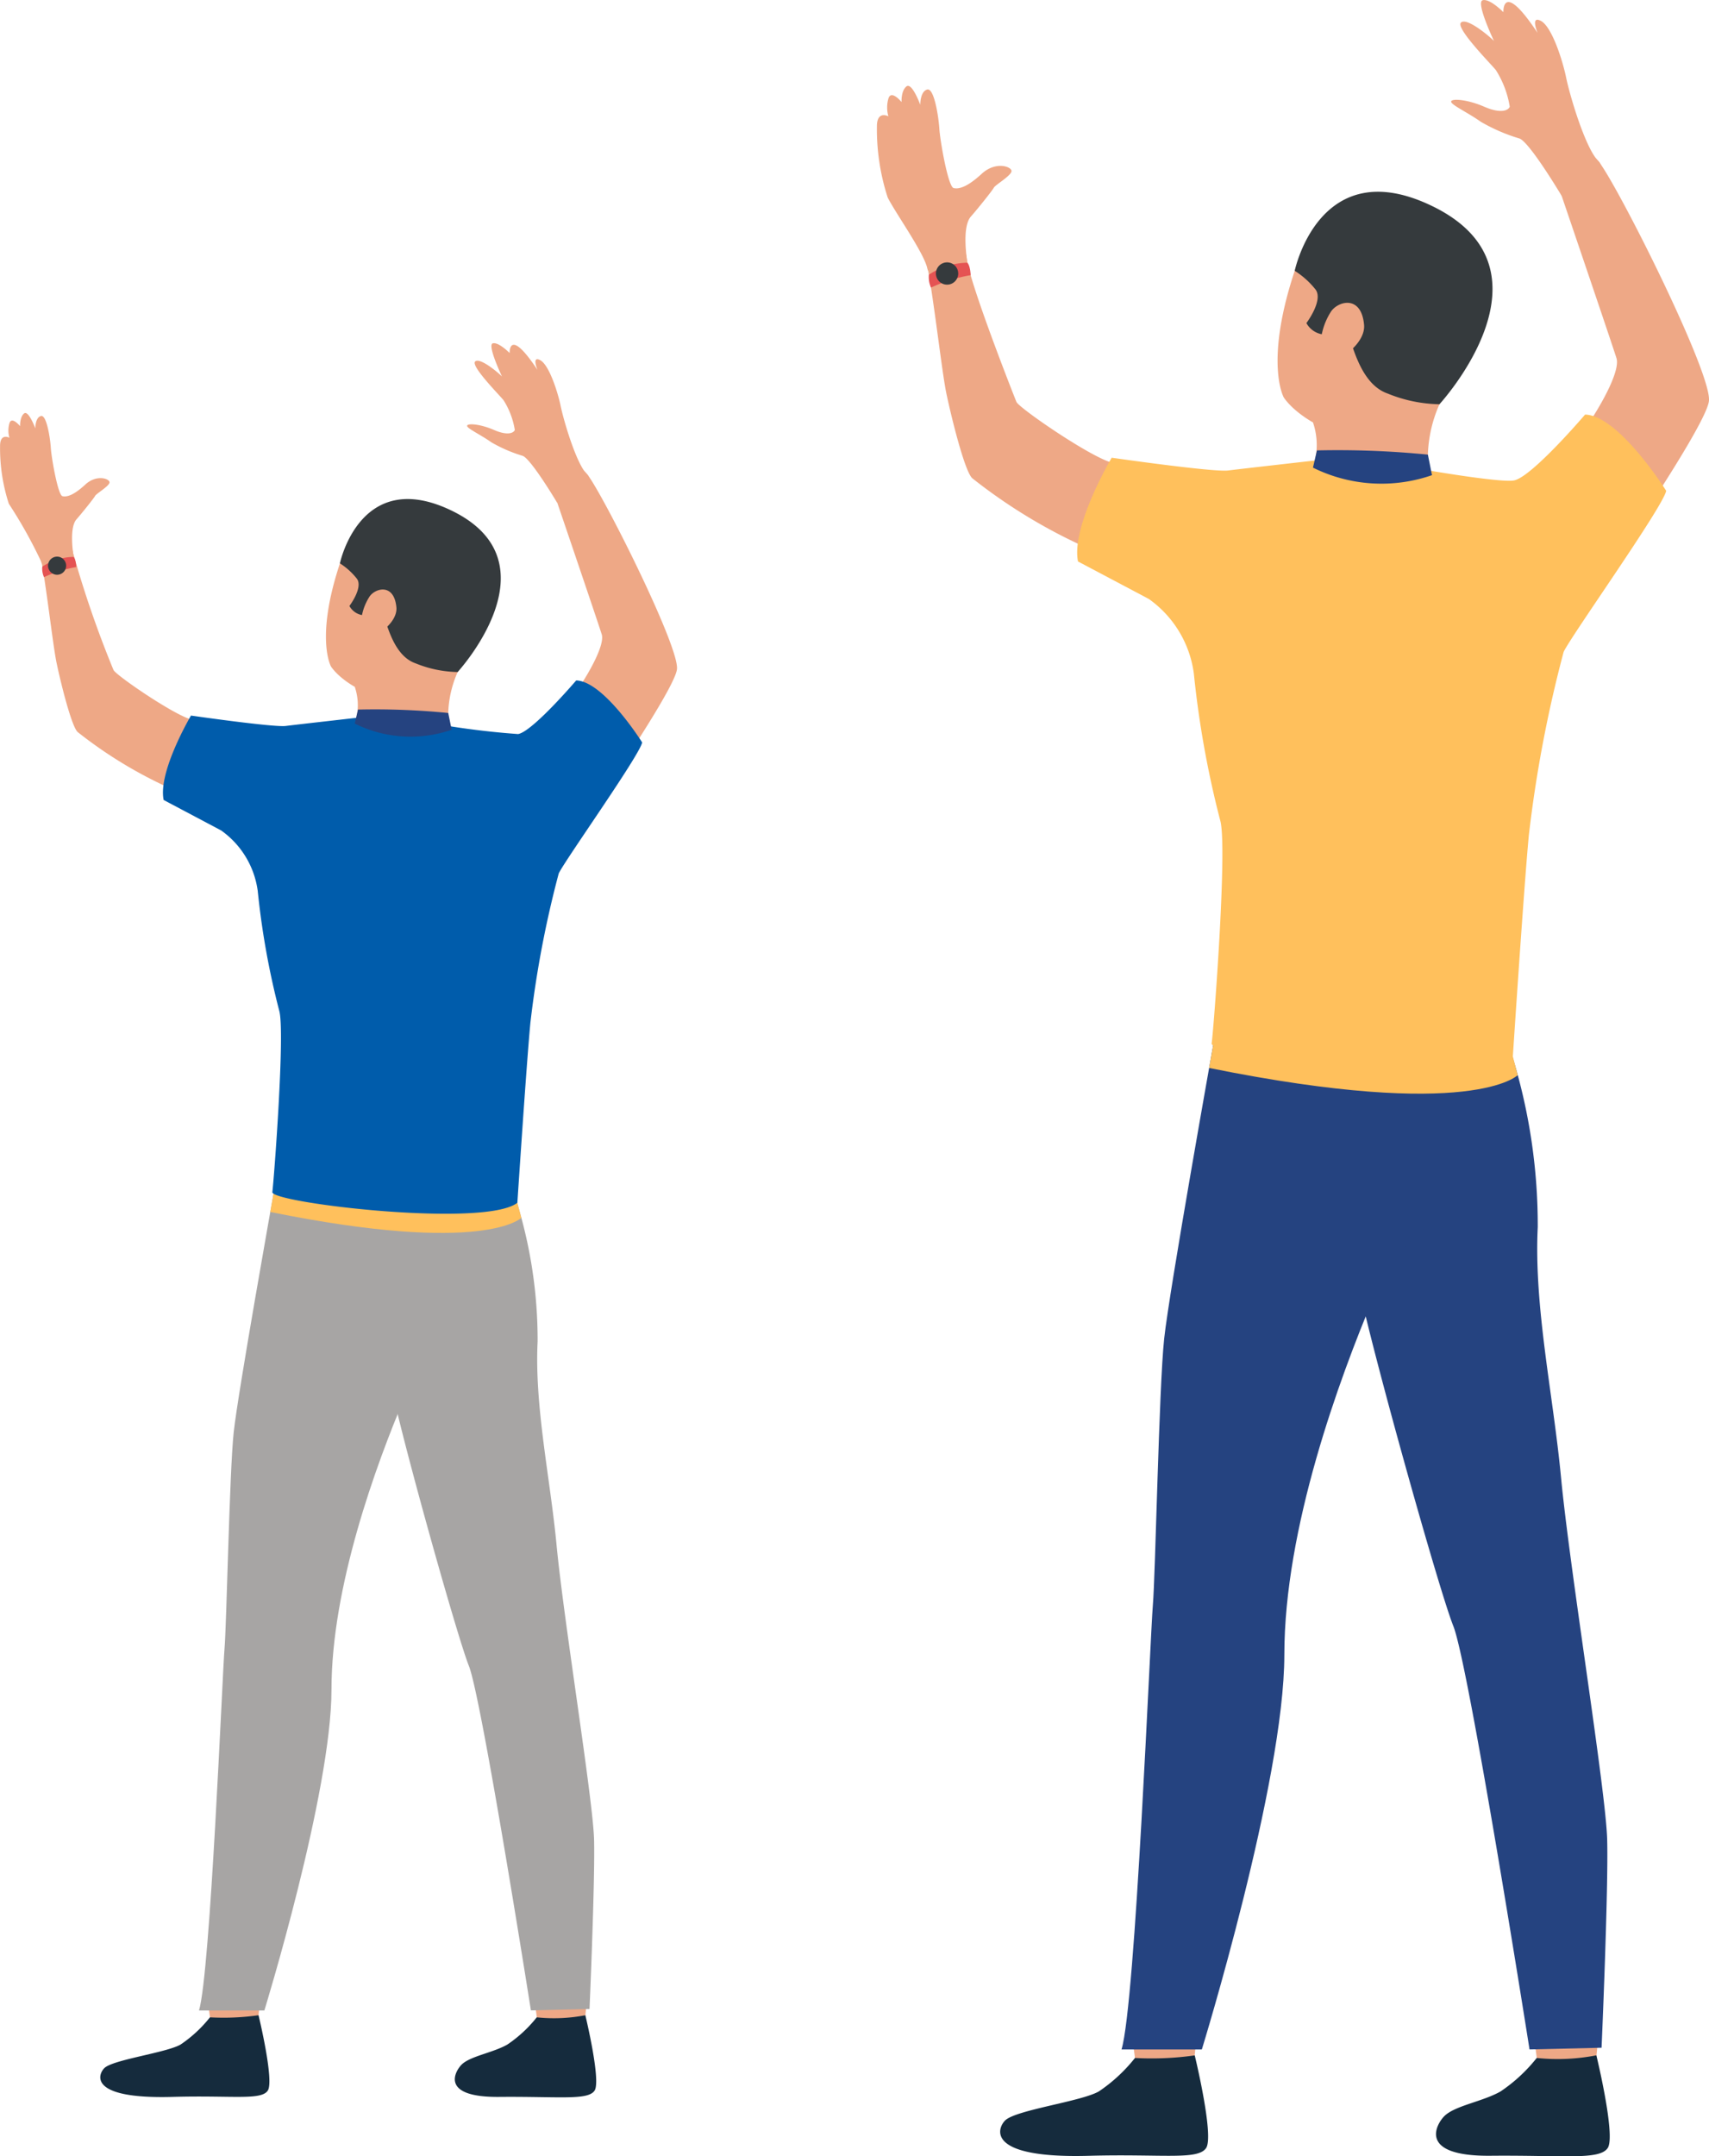
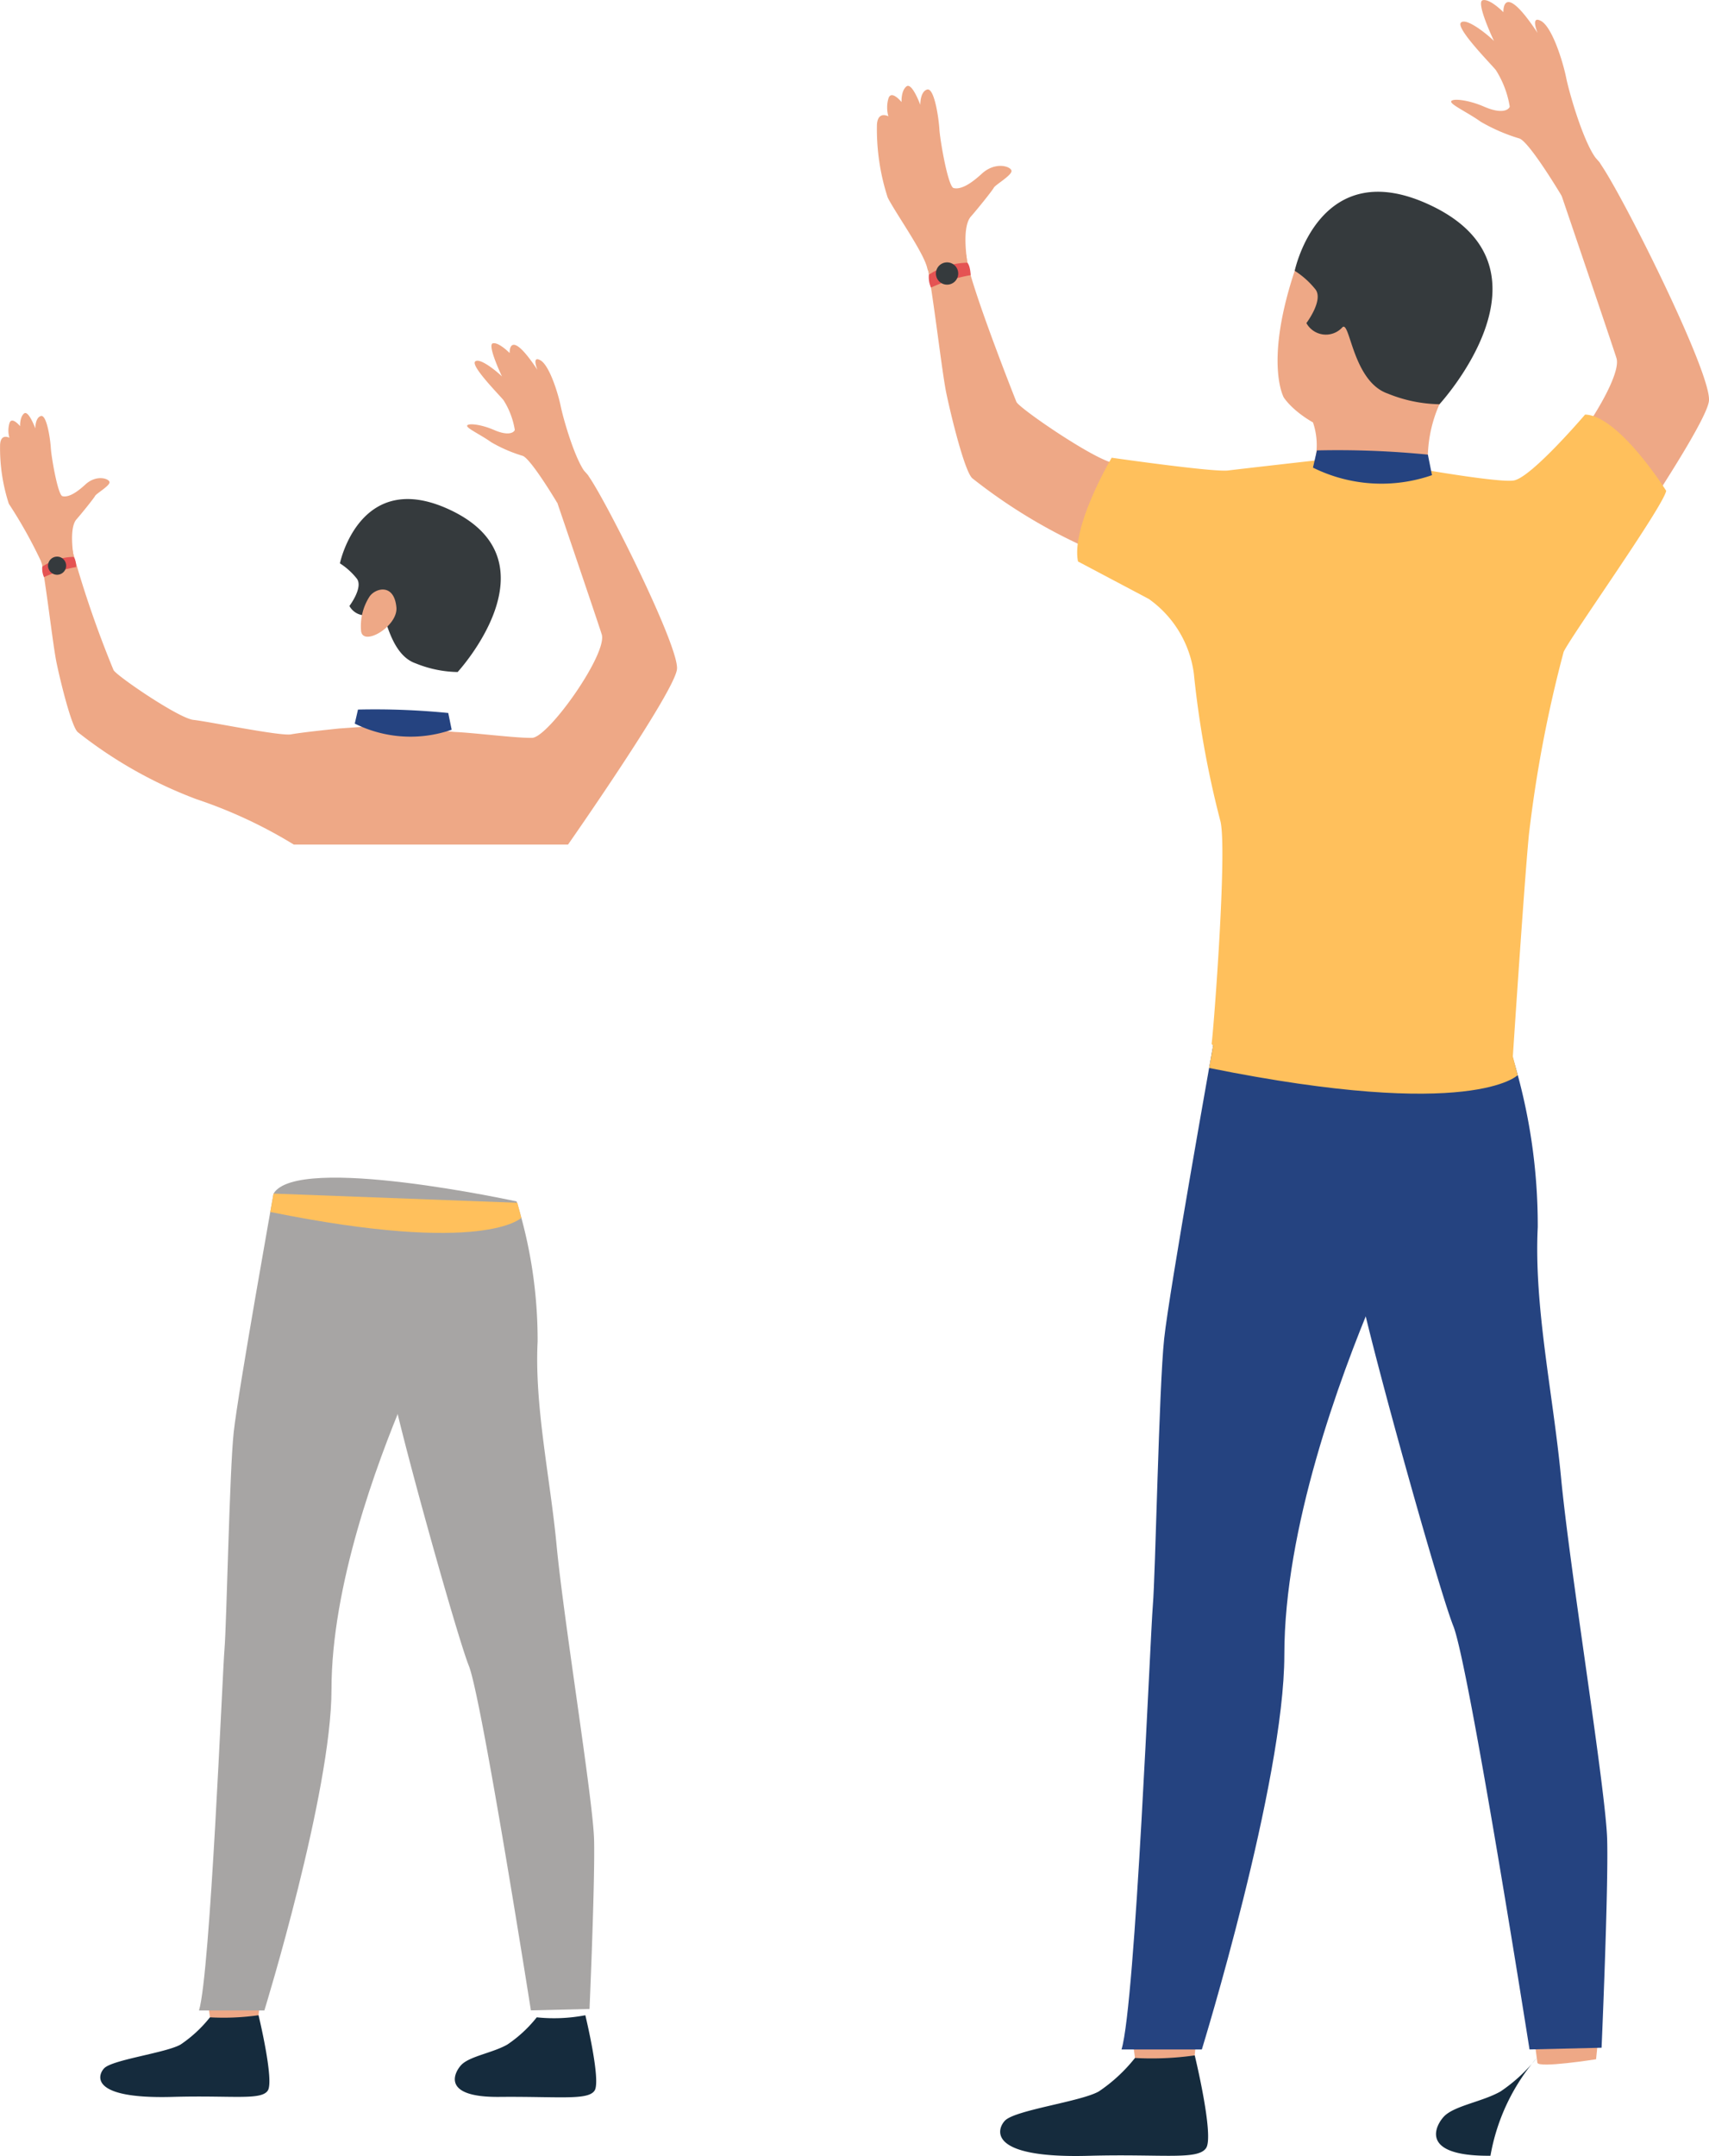
<svg xmlns="http://www.w3.org/2000/svg" width="99.993" height="126.125" viewBox="0 0 99.993 126.125">
  <defs>
    <style>.a{fill:#eea886;}.b{fill:#152b3d;}.c{fill:#254380;}.d{fill:#ffc05c;}.e{fill:#353a3d;}.f{fill:#e55353;}.g{fill:#a7a5a4;}.h{fill:#005cab;}</style>
  </defs>
  <g transform="translate(51.307)">
    <g transform="translate(23.444 11.683)">
      <g transform="translate(0 0)">
        <path class="a" d="M1570.921,892.295s-1.175-2.056.688-7.566a5.553,5.553,0,0,1,10.022-1.432c1.983,3.414,1.313,5.535-1.606,9.39S1572.133,894.057,1570.921,892.295Z" transform="translate(-1570.556 -880.724)" />
      </g>
    </g>
    <g transform="translate(38.298 117.765)">
      <g transform="translate(0)">
        <path class="a" d="M1527.334,1565.3s.309,2.263.347,2.6,3.434-.2,3.434-.2l.275-2.694S1527.758,1564.986,1527.334,1565.3Z" transform="translate(-1527.334 -1565.013)" />
      </g>
    </g>
    <g transform="translate(32.717 120.219)">
      <g transform="translate(0 0)">
-         <path class="b" d="M1529.8,1581a9.362,9.362,0,0,1-2.116,1.958c-1.04.594-2.675.83-3.291,1.445-.444.444-1.617,2.356,2.7,2.317s6.4.27,6.867-.463-.67-5.411-.67-5.411A11.9,11.9,0,0,1,1529.8,1581Z" transform="translate(-1523.911 -1580.842)" />
+         <path class="b" d="M1529.8,1581a9.362,9.362,0,0,1-2.116,1.958c-1.04.594-2.675.83-3.291,1.445-.444.444-1.617,2.356,2.7,2.317A11.9,11.9,0,0,1,1529.8,1581Z" transform="translate(-1523.911 -1580.842)" />
      </g>
    </g>
    <g transform="translate(14.789 117.765)">
      <g transform="translate(0)">
        <path class="a" d="M1678.976,1565.3s.309,2.263.347,2.6,3.434-.2,3.434-.2l.275-2.694S1679.4,1564.986,1678.976,1565.3Z" transform="translate(-1678.976 -1565.013)" />
      </g>
    </g>
    <g transform="translate(7.213 120.219)">
      <g transform="translate(0 0)">
        <path class="b" d="M1683.44,1581a9.365,9.365,0,0,1-2.116,1.958c-1.041.594-4.869,1.082-5.484,1.7-.444.444-1.183,2.232,4.9,2.065,4.32-.119,6.4.27,6.867-.463s-.67-5.411-.67-5.411A17.927,17.927,0,0,1,1683.44,1581Z" transform="translate(-1675.553 -1580.842)" />
      </g>
    </g>
    <g transform="translate(28.104 61.71)">
      <g transform="translate(0 0)">
        <path class="c" d="M1533.925,1203.424a33.58,33.58,0,0,1,1.511,10.072c-.229,4.662.9,9.763,1.362,14.633.515,5.429,2.621,18.282,2.7,21.186s-.327,12.177-.327,12.177l-4.216.1s-3.541-22.47-4.458-24.763-5.465-18.638-5.618-20.472S1533.925,1203.424,1533.925,1203.424Z" transform="translate(-1524.874 -1203.424)" />
      </g>
    </g>
    <g transform="translate(14.311 59.999)">
      <g transform="translate(0 0)">
        <path class="c" d="M1566.232,1193.534s-2.559,14.3-2.865,17.157-.509,13.808-.662,15.591-1.019,23.336-1.834,25.986h4.7s4.827-15.668,4.827-23.081,3.2-16.116,5.26-21.007,6.787-5.007,8.055-14.082C1583.714,1194.1,1567.949,1190.656,1566.232,1193.534Z" transform="translate(-1560.87 -1192.386)" />
      </g>
    </g>
    <g transform="translate(25.487 23.021)">
      <path class="a" d="M1587.763,955.547a4.087,4.087,0,0,1,0,2.645c-.53,1.1,6.776.441,6.776.441a7.857,7.857,0,0,1,.624-4.149C1596.117,952.611,1587.763,955.547,1587.763,955.547Z" transform="translate(-1587.735 -953.859)" />
    </g>
    <g transform="translate(19.438 61.146)">
      <g transform="translate(0 0)">
        <path class="d" d="M1576.74,1201.532s-2.627,2.7-18.055-.42l.235-1.322,17.539.66Z" transform="translate(-1558.685 -1199.79)" />
      </g>
    </g>
    <g transform="translate(2.9 8.923)">
      <g transform="translate(0 0)">
        <path class="a" d="M1507.994,881.708s-2.7.275-3.469.422-5.96-.928-7.025-1.038-5.6-3.22-5.751-3.588-2.762-6.989-2.909-8.42-2.547-.693-2.341.294c.385,1.845.88,6.326,1.15,7.624.293,1.4,1.077,4.578,1.518,4.969a31.649,31.649,0,0,0,8.53,4.822,34.047,34.047,0,0,1,7.014,3.267h19.722s7.671-10.965,7.836-12.617-5.358-12.633-6.459-14.009-2.694.449-2.694.449,3.3,9.683,3.741,11.06-3.839,7.426-5.013,7.444-4.192-.367-5.531-.422a9.38,9.38,0,0,1-2.754-.642Z" transform="translate(-1486.486 -862.92)" />
      </g>
    </g>
    <g transform="translate(11.724 24.25)">
      <g transform="translate(0 0)">
        <path class="d" d="M1506.785,972.573a6.369,6.369,0,0,1,2.635,4.359,57.128,57.128,0,0,0,1.542,8.591c.441,1.487-.385,12.28-.5,13.051s15.261,2.6,17.622.771c0,0,.661-10.077.936-12.941a75.192,75.192,0,0,1,2.038-10.738c.44-.936,5.782-8.429,6-9.417,0,0-2.764-4.406-4.746-4.461,0,0-3.148,3.69-4.175,3.855s-7.319-.988-7.32-1-.687.935-4.338-.166c0,0-4.348.491-5.055.581-.857.109-6.811-.747-6.811-.747s-2.388,4.033-1.97,6.07Z" transform="translate(-1502.6 -961.788)" />
      </g>
    </g>
    <g transform="translate(0 5.021)">
      <g transform="translate(0 0)">
        <path class="a" d="M1755.129,848.676s-.539-2.552.11-3.285c.369-.417,1.258-1.521,1.339-1.684s1.035-.71,1.035-.974-.933-.588-1.745.162-1.319.913-1.643.832-.791-2.779-.832-3.449-.3-2.434-.717-2.312-.4.893-.4.893-.487-1.339-.812-1.075-.284.913-.284.913-.609-.751-.771-.2a1.893,1.893,0,0,0,0,1.035s-.629-.345-.67.507a12.957,12.957,0,0,0,.629,4.24c.446.893,2.117,3.227,2.316,4.139S1755.129,848.676,1755.129,848.676Z" transform="translate(-1749.737 -837.749)" />
      </g>
    </g>
    <g transform="translate(33.594 0)">
      <path class="a" d="M1533.8,816.827s-1.835-3.084-2.459-3.36a10.506,10.506,0,0,1-2.276-.982c-.771-.551-1.79-1.01-1.735-1.193s.964-.11,1.937.312,1.4.218,1.491,0a5.691,5.691,0,0,0-.812-2.143c-.294-.367-2.386-2.472-2.038-2.784s1.707.844,1.928,1.083c0,0-1.083-2.276-.661-2.386s1.211.7,1.211.7-.092-1.946,2,1.212c0,0-.44-1.046.2-.7s1.267,2.313,1.468,3.3,1.118,4.149,1.9,4.911S1533.8,816.827,1533.8,816.827Z" transform="translate(-1527.324 -805.361)" />
    </g>
    <g transform="translate(24.447 11.215)">
      <g transform="translate(0)">
        <path class="e" d="M1576.669,890.133a8.339,8.339,0,0,1-3.023-.624c-2.056-.71-2.209-4.3-2.654-3.879a1.3,1.3,0,0,1-2.107-.245s1-1.322.539-1.958a4.929,4.929,0,0,0-1.222-1.1s1.446-6.97,8.027-3.794C1583.938,882.251,1576.669,890.133,1576.669,890.133Z" transform="translate(-1568.202 -877.702)" />
      </g>
    </g>
    <g transform="translate(25.514 26.336)">
      <g transform="translate(0 0)">
        <path class="c" d="M1591.031,976.261l.232-1.007a53.432,53.432,0,0,1,6.492.247l.241,1.2A9.019,9.019,0,0,1,1591.031,976.261Z" transform="translate(-1591.031 -975.244)" />
      </g>
    </g>
    <g transform="translate(25.962 17.713)">
      <g transform="translate(0 0)">
-         <path class="a" d="M1617.2,920.167c.382-.634,1.792-1.062,1.958.734.129,1.392-2.521,2.913-2.545,1.615A3.916,3.916,0,0,1,1617.2,920.167Z" transform="translate(-1616.616 -919.619)" />
-       </g>
+         </g>
    </g>
    <g transform="translate(3.035 15.368)">
      <g transform="translate(0 0)">
        <path class="f" d="M1767.414,904.494a4.185,4.185,0,0,0-2.25.7,1.511,1.511,0,0,0,.123.754,9.358,9.358,0,0,1,2.321-.728S1767.59,904.671,1767.414,904.494Z" transform="translate(-1765.157 -904.494)" />
      </g>
    </g>
    <g transform="translate(3.454 15.347)">
      <g transform="translate(0)">
        <path class="e" d="M1769.9,904.759a.652.652,0,1,0,.854-.347A.652.652,0,0,0,1769.9,904.759Z" transform="translate(-1769.849 -904.361)" />
      </g>
    </g>
  </g>
  <g transform="translate(0 20.073)">
    <g transform="translate(19.072 9.505)">
      <g transform="translate(0 0)">
-         <path class="a" d="M1570.853,890.137s-.956-1.673.56-6.156a4.518,4.518,0,0,1,8.154-1.165c1.613,2.777,1.068,4.5-1.306,7.639S1571.839,891.57,1570.853,890.137Z" transform="translate(-1570.556 -880.724)" />
-       </g>
+         </g>
    </g>
    <g transform="translate(31.156 95.805)">
      <g transform="translate(0)">
-         <path class="a" d="M1527.334,1565.251s.251,1.841.282,2.117,2.793-.163,2.793-.163l.224-2.192A15.5,15.5,0,0,0,1527.334,1565.251Z" transform="translate(-1527.334 -1565.013)" />
-       </g>
+         </g>
    </g>
    <g transform="translate(26.616 97.802)">
      <g transform="translate(0 0)">
        <path class="b" d="M1528.7,1580.967a7.616,7.616,0,0,1-1.722,1.593c-.846.484-2.176.675-2.677,1.176-.361.361-1.316,1.917,2.2,1.885s5.21.22,5.587-.376-.545-4.4-.545-4.4A9.681,9.681,0,0,1,1528.7,1580.967Z" transform="translate(-1523.911 -1580.842)" />
      </g>
    </g>
    <g transform="translate(12.032 95.805)">
      <g transform="translate(0)">
        <path class="a" d="M1678.976,1565.251s.251,1.841.282,2.117,2.794-.163,2.794-.163l.223-2.192A15.5,15.5,0,0,0,1678.976,1565.251Z" transform="translate(-1678.976 -1565.013)" />
      </g>
    </g>
    <g transform="translate(5.868 97.802)">
      <g transform="translate(0 0)">
        <path class="b" d="M1681.969,1580.967a7.624,7.624,0,0,1-1.721,1.593c-.846.484-3.961.88-4.462,1.381-.361.361-.962,1.816,3.984,1.68,3.514-.1,5.21.22,5.587-.376s-.545-4.4-.545-4.4A14.575,14.575,0,0,1,1681.969,1580.967Z" transform="translate(-1675.553 -1580.842)" />
      </g>
    </g>
    <g transform="translate(22.863 50.203)">
      <g transform="translate(0 0)">
        <path class="g" d="M1532.237,1203.424a27.319,27.319,0,0,1,1.23,8.193c-.187,3.793.732,7.943,1.108,11.9.419,4.417,2.132,14.873,2.195,17.235s-.266,9.907-.266,9.907l-3.43.083s-2.881-18.28-3.627-20.145-4.446-15.163-4.57-16.655S1532.237,1203.424,1532.237,1203.424Z" transform="translate(-1524.874 -1203.424)" />
      </g>
    </g>
    <g transform="translate(11.643 48.811)">
      <g transform="translate(0 0)">
        <path class="g" d="M1565.232,1193.32s-2.082,11.636-2.331,13.957-.415,11.233-.539,12.684-.829,18.984-1.492,21.14h3.825s3.927-12.746,3.927-18.777,2.6-13.111,4.279-17.09,5.521-4.073,6.553-11.456C1579.454,1193.778,1566.629,1190.978,1565.232,1193.32Z" transform="translate(-1560.87 -1192.386)" />
      </g>
    </g>
    <g transform="translate(20.734 18.728)">
-       <path class="a" d="M1587.758,955.233a3.325,3.325,0,0,1,0,2.152c-.432.9,5.512.358,5.512.358a6.391,6.391,0,0,1,.508-3.375C1594.554,952.844,1587.758,955.233,1587.758,955.233Z" transform="translate(-1587.735 -953.859)" />
-     </g>
+       </g>
    <g transform="translate(15.813 49.744)">
      <g transform="translate(0 0)">
        <path class="d" d="M1573.374,1201.207s-2.137,2.2-14.689-.342l.191-1.075,14.268.537Z" transform="translate(-1558.685 -1199.79)" />
      </g>
    </g>
    <g transform="translate(2.359 7.259)">
      <g transform="translate(0 0)">
        <path class="a" d="M1503.983,878.2s-2.2.224-2.822.343-4.849-.755-5.715-.845-4.559-2.62-4.679-2.919a61.521,61.521,0,0,1-2.366-6.85c-.119-1.165-2.072-.563-1.9.239.313,1.5.715,5.146.936,6.2.238,1.141.876,3.724,1.235,4.042a25.751,25.751,0,0,0,6.939,3.923,27.69,27.69,0,0,1,5.706,2.658h16.044s6.241-8.921,6.375-10.264-4.359-10.277-5.255-11.4-2.192.366-2.192.366,2.685,7.877,3.043,9-3.123,6.041-4.079,6.056-3.41-.3-4.5-.343a7.633,7.633,0,0,1-2.24-.523Z" transform="translate(-1486.485 -862.921)" />
      </g>
    </g>
    <g transform="translate(9.538 19.728)">
      <g transform="translate(0 0)">
-         <path class="h" d="M1506,970.562a5.182,5.182,0,0,1,2.143,3.546,46.466,46.466,0,0,0,1.254,6.989c.358,1.21-.314,9.99-.4,10.618s12.415,2.117,14.336.627c0,0,.538-8.2.762-10.528a61.143,61.143,0,0,1,1.658-8.736c.358-.762,4.7-6.857,4.883-7.661,0,0-2.248-3.584-3.861-3.629,0,0-2.561,3-3.4,3.136a47.056,47.056,0,0,1-5.955-.811s-.559.761-3.529-.135c0,0-3.537.4-4.113.473-.7.089-5.541-.608-5.541-.608s-1.943,3.281-1.6,4.938Z" transform="translate(-1502.6 -961.788)" />
-       </g>
+         </g>
    </g>
    <g transform="translate(0 4.085)">
      <g transform="translate(0 0)">
        <path class="a" d="M1754.124,846.638s-.438-2.076.09-2.672c.3-.339,1.023-1.238,1.089-1.37s.842-.578.842-.792-.759-.479-1.419.132-1.073.743-1.337.677-.644-2.261-.677-2.806-.243-1.98-.583-1.881-.324.726-.324.726-.4-1.089-.66-.875-.231.743-.231.743-.5-.611-.627-.165a1.54,1.54,0,0,0,0,.842s-.512-.281-.545.413a10.538,10.538,0,0,0,.512,3.449,27.141,27.141,0,0,1,1.884,3.367C1752.3,847.167,1754.124,846.638,1754.124,846.638Z" transform="translate(-1749.737 -837.749)" />
      </g>
    </g>
    <g transform="translate(27.33 0)">
      <path class="a" d="M1532.589,814.689s-1.493-2.509-2-2.733a8.545,8.545,0,0,1-1.852-.8c-.627-.448-1.456-.821-1.411-.971s.784-.09,1.576.254,1.139.178,1.214,0a4.63,4.63,0,0,0-.661-1.743c-.239-.3-1.941-2.011-1.658-2.265s1.389.687,1.568.881c0,0-.881-1.852-.538-1.941s.986.568.986.568-.075-1.583,1.628.986c0,0-.358-.851.164-.568s1.03,1.882,1.195,2.688.91,3.375,1.545,3.995S1532.589,814.689,1532.589,814.689Z" transform="translate(-1527.324 -805.361)" />
    </g>
    <g transform="translate(19.888 9.123)">
      <g transform="translate(0)">
        <path class="e" d="M1575.09,887.815a6.785,6.785,0,0,1-2.459-.508c-1.673-.577-1.8-3.5-2.159-3.156a1.057,1.057,0,0,1-1.714-.2s.816-1.075.438-1.593a4.008,4.008,0,0,0-.994-.9s1.177-5.67,6.53-3.087C1581,881.4,1575.09,887.815,1575.09,887.815Z" transform="translate(-1568.202 -877.702)" />
      </g>
    </g>
    <g transform="translate(20.757 21.425)">
      <g transform="translate(0 0)">
        <path class="c" d="M1591.031,976.071l.189-.82a43.478,43.478,0,0,1,5.281.2l.2.979A7.337,7.337,0,0,1,1591.031,976.071Z" transform="translate(-1591.031 -975.244)" />
      </g>
    </g>
    <g transform="translate(21.121 14.41)">
      <g transform="translate(0 0)">
        <path class="a" d="M1617.094,920.065c.31-.516,1.458-.864,1.593.6.1,1.133-2.051,2.37-2.071,1.314A3.185,3.185,0,0,1,1617.094,920.065Z" transform="translate(-1616.615 -919.619)" />
      </g>
    </g>
    <g transform="translate(2.469 12.502)">
      <g transform="translate(0 0)">
        <path class="f" d="M1766.993,904.494a3.4,3.4,0,0,0-1.831.571,1.228,1.228,0,0,0,.1.613,7.608,7.608,0,0,1,1.888-.592S1767.136,904.638,1766.993,904.494Z" transform="translate(-1765.157 -904.494)" />
      </g>
    </g>
    <g transform="translate(2.81 12.486)">
      <g transform="translate(0)">
        <path class="e" d="M1769.891,904.685a.53.53,0,1,0,.695-.282A.53.53,0,0,0,1769.891,904.685Z" transform="translate(-1769.849 -904.361)" />
      </g>
    </g>
  </g>
</svg>